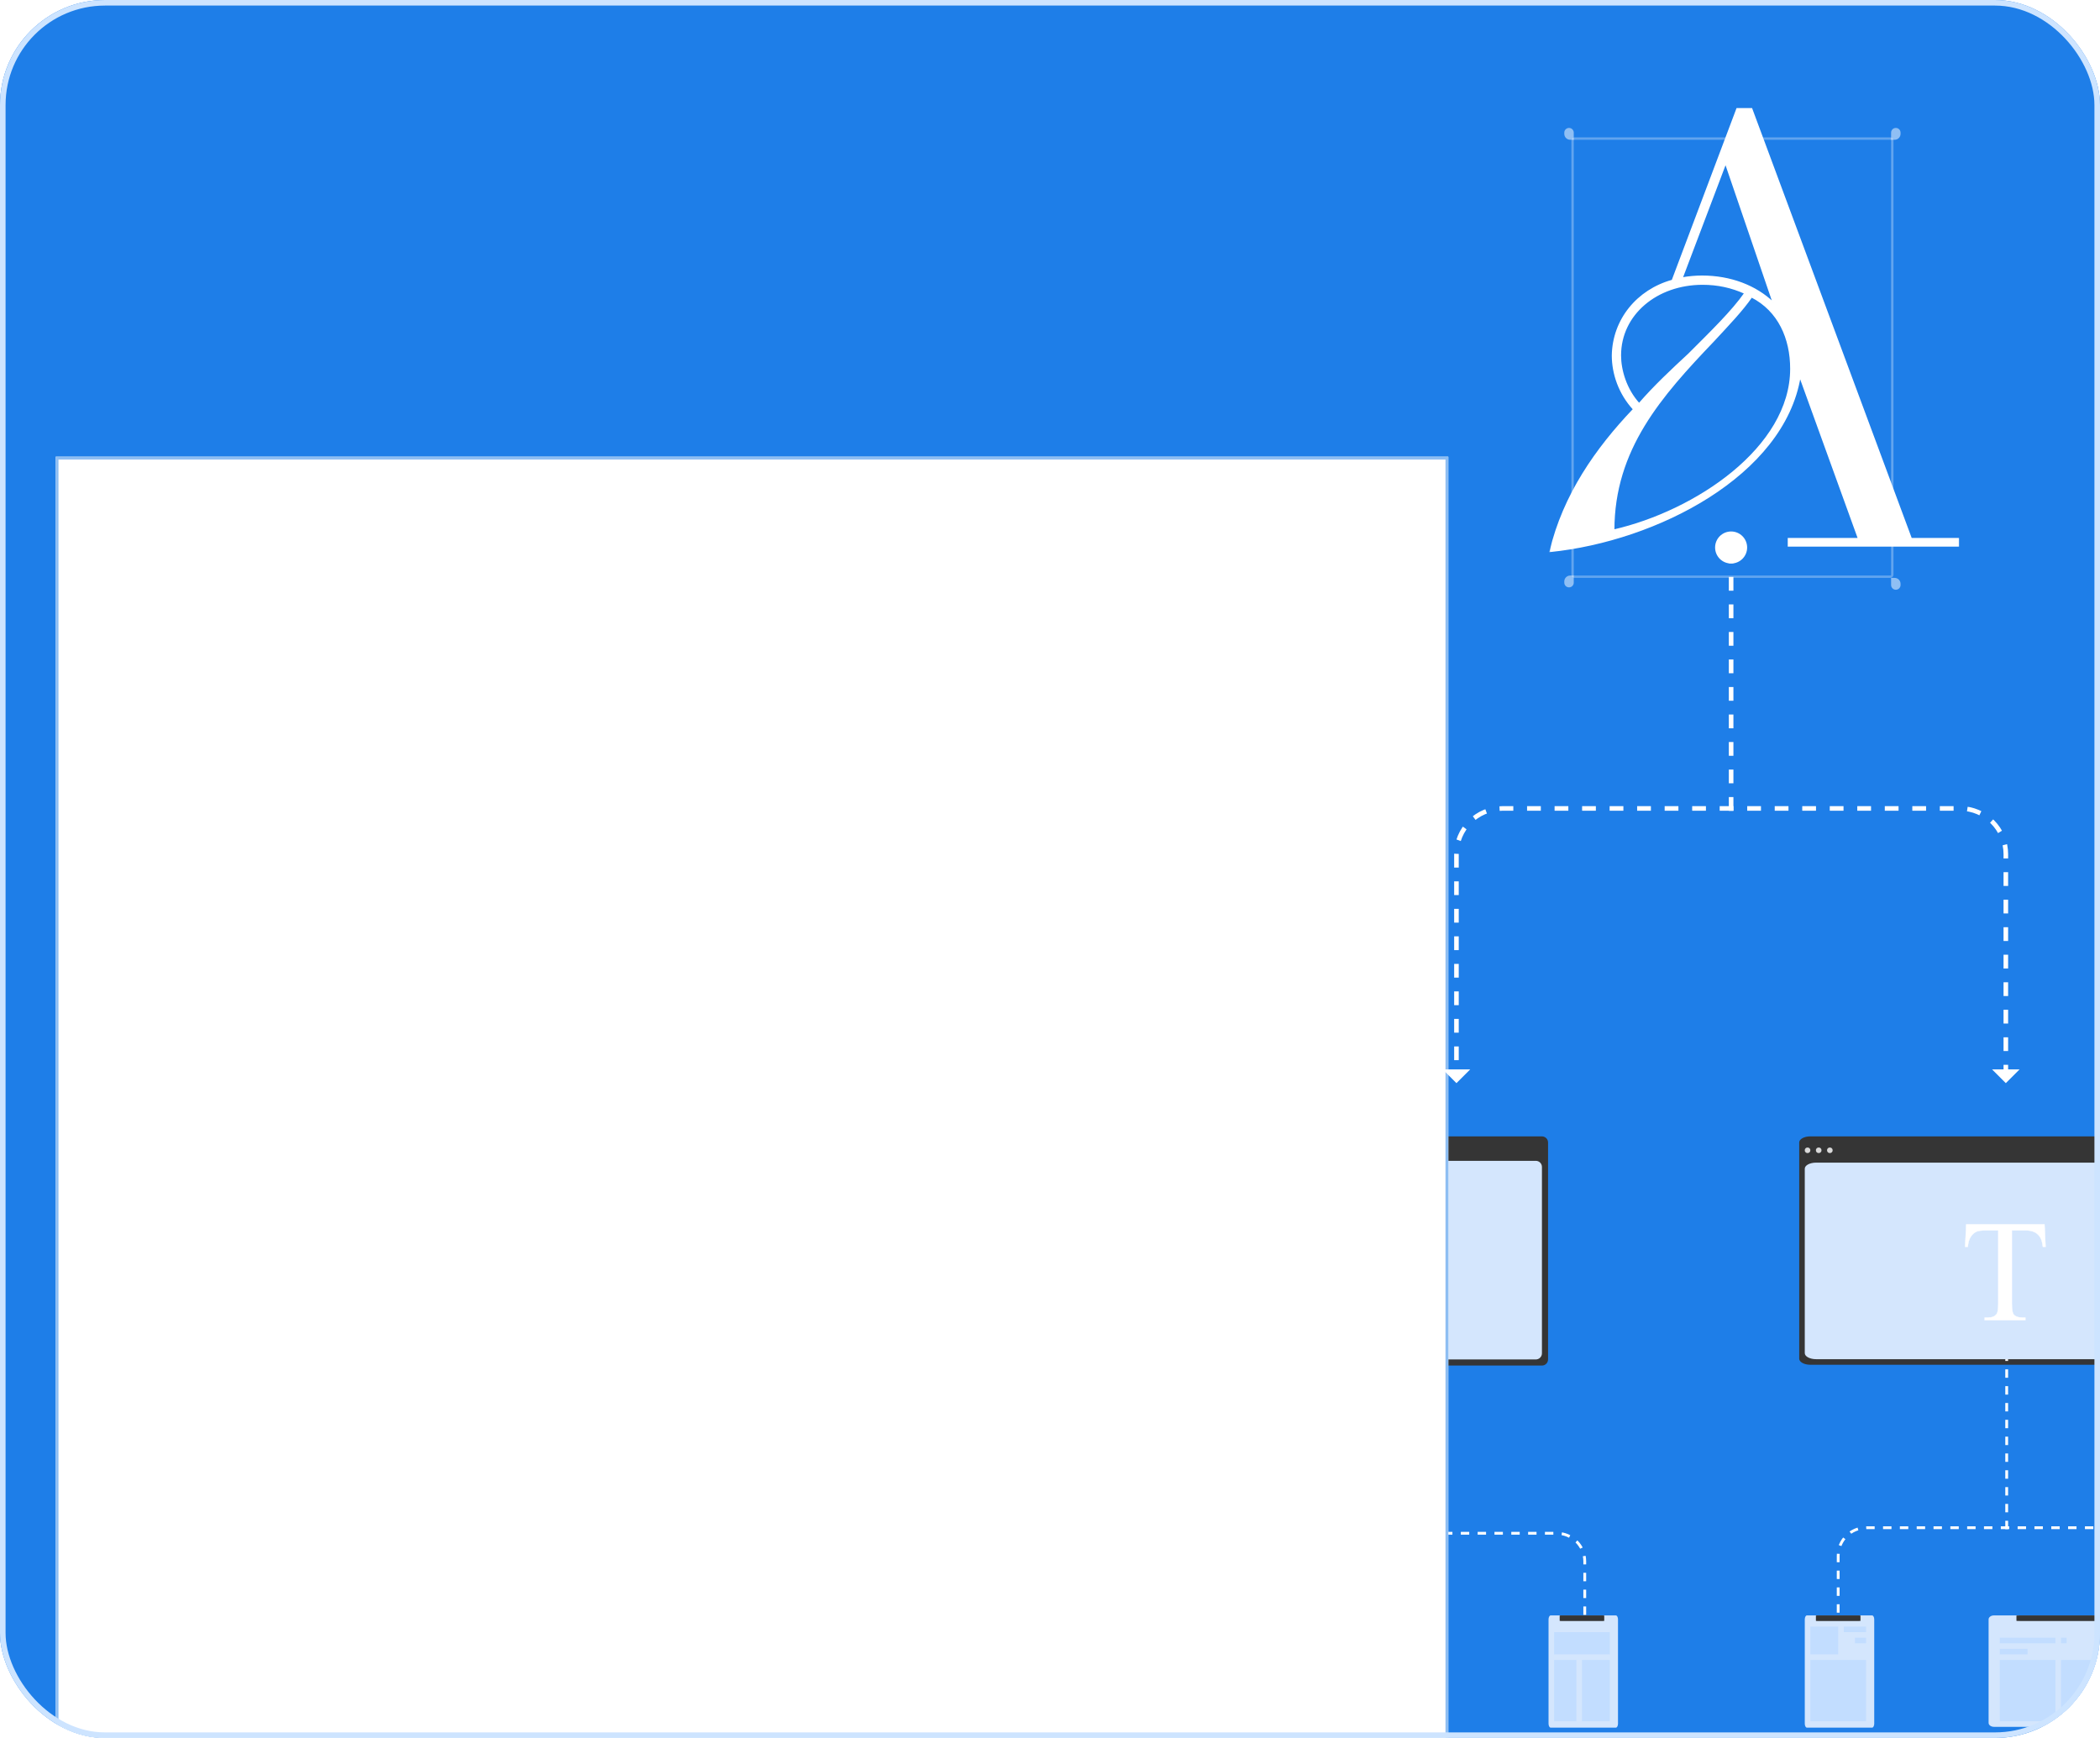
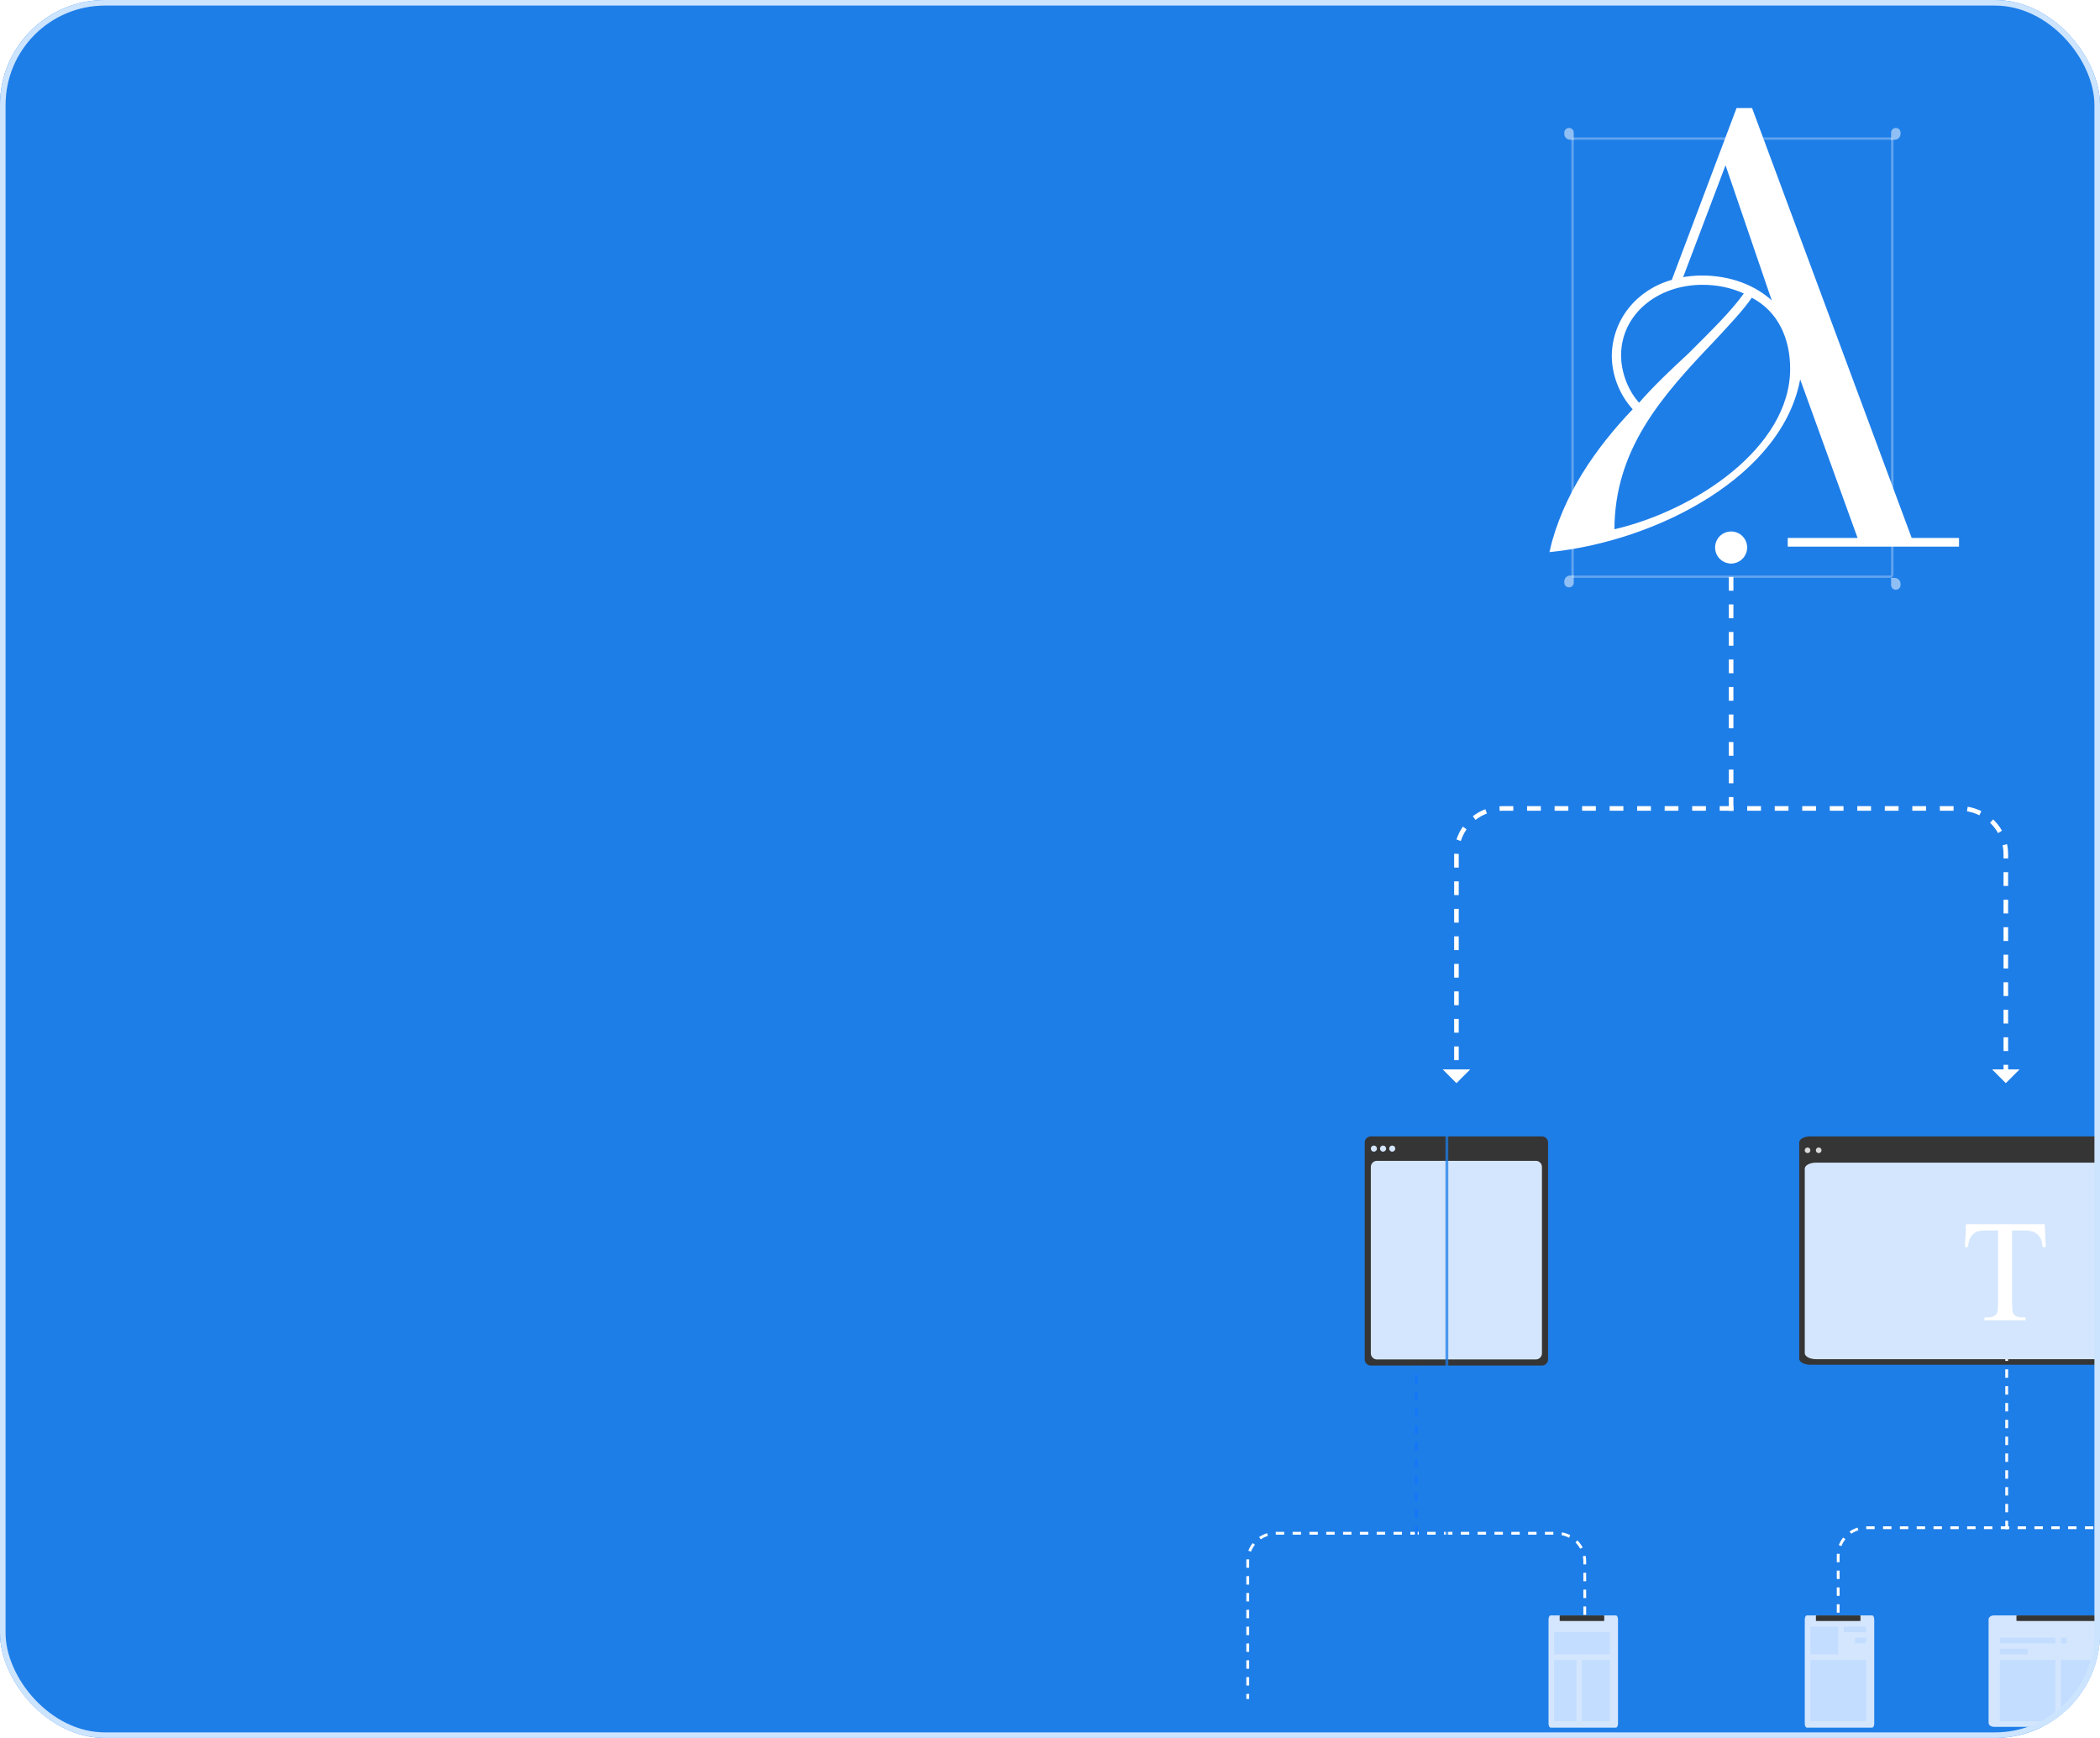
<svg xmlns="http://www.w3.org/2000/svg" width="377" height="312" viewBox="0 0 377 312" fill="none">
  <g clip-path="url(#clip0_19_2147)">
    <rect width="377" height="312" rx="18.85" fill="#1E7EE8" />
    <path d="M284.502 305.001L284.502 280.296C284.502 277.511 282.245 275.254 279.46 275.254L229.041 275.254C226.257 275.254 224 277.511 224 280.296L224 305.001" stroke="white" stroke-width="0.504" stroke-dasharray="1.51 1.51" />
    <path d="M254.25 275.515L254.25 245" stroke="#1477F8" stroke-width="0.504" stroke-dasharray="1.51 1.51" />
    <g clip-path="url(#clip1_19_2147)">
      <path d="M276.816 204.004H246.097C245.491 204.004 245 204.495 245 205.101V244.048C245 244.654 245.491 245.145 246.097 245.145H276.816C277.421 245.145 277.913 244.654 277.913 244.048V205.101C277.913 204.495 277.421 204.004 276.816 204.004Z" fill="#353535" />
      <path fill-rule="evenodd" clip-rule="evenodd" d="M247.194 208.391H275.718C276.324 208.391 276.815 208.882 276.815 209.488V242.949C276.815 243.555 276.324 244.047 275.718 244.047H247.194C246.588 244.047 246.097 243.555 246.097 242.949V209.488C246.097 208.882 246.588 208.391 247.194 208.391ZM246.645 205.648C246.948 205.648 247.194 205.894 247.194 206.197C247.194 206.5 246.948 206.746 246.645 206.746C246.342 206.746 246.097 206.5 246.097 206.197C246.097 205.894 246.342 205.648 246.645 205.648ZM248.291 205.648C248.594 205.648 248.839 205.894 248.839 206.197C248.839 206.5 248.594 206.746 248.291 206.746C247.988 206.746 247.742 206.5 247.742 206.197C247.742 205.894 247.988 205.648 248.291 205.648ZM249.936 205.648C250.239 205.648 250.485 205.894 250.485 206.197C250.485 206.5 250.239 206.746 249.936 206.746C249.634 206.746 249.388 206.5 249.388 206.197C249.388 205.894 249.634 205.648 249.936 205.648Z" fill="#D4E6FD" />
    </g>
    <path d="M381 204H325C323.895 204 323 204.49 323 205.093V243.907C323 244.51 323.895 245 325 245H381C382.105 245 383 244.51 383 243.907V205.093C383 204.49 382.105 204 381 204Z" fill="#353535" />
    <path fill-rule="evenodd" clip-rule="evenodd" d="M326.036 208.715H378.964C380.089 208.715 381 209.201 381 209.801V242.915C381 243.514 380.089 244.001 378.964 244.001H326.036C324.911 244.001 324 243.514 324 242.915V209.801C324 209.201 324.911 208.715 326.036 208.715Z" fill="#D4E6FD" />
    <mask id="path-9-outside-1_19_2147" maskUnits="userSpaceOnUse" x="352" y="219" width="16" height="19" fill="black">
      <rect fill="white" x="352" y="219" width="16" height="19" />
      <path d="M367.038 219.792L367.228 223.827H366.746C366.653 223.117 366.526 222.609 366.366 222.305C366.103 221.814 365.752 221.454 365.312 221.226C364.881 220.989 364.31 220.871 363.599 220.871H361.175V234.018C361.175 235.075 361.289 235.735 361.518 235.997C361.839 236.353 362.334 236.53 363.003 236.53H363.599V237H356.302V236.53H356.911C357.639 236.53 358.155 236.31 358.459 235.871C358.646 235.6 358.739 234.982 358.739 234.018V220.871H356.67C355.866 220.871 355.295 220.93 354.957 221.048C354.517 221.209 354.14 221.518 353.827 221.975C353.514 222.431 353.328 223.049 353.269 223.827H352.787L352.99 219.792H367.038Z" />
    </mask>
    <path d="M367.038 219.792L367.228 223.827H366.746C366.653 223.117 366.526 222.609 366.366 222.305C366.103 221.814 365.752 221.454 365.312 221.226C364.881 220.989 364.31 220.871 363.599 220.871H361.175V234.018C361.175 235.075 361.289 235.735 361.518 235.997C361.839 236.353 362.334 236.53 363.003 236.53H363.599V237H356.302V236.53H356.911C357.639 236.53 358.155 236.31 358.459 235.871C358.646 235.6 358.739 234.982 358.739 234.018V220.871H356.67C355.866 220.871 355.295 220.93 354.957 221.048C354.517 221.209 354.14 221.518 353.827 221.975C353.514 222.431 353.328 223.049 353.269 223.827H352.787L352.99 219.792H367.038Z" fill="white" />
    <path d="M367.038 219.792L367.069 219.79L367.067 219.761H367.038V219.792ZM367.228 223.827V223.858H367.26L367.259 223.826L367.228 223.827ZM366.746 223.827L366.716 223.831L366.719 223.858H366.746V223.827ZM366.366 222.305L366.393 222.29L366.392 222.29L366.366 222.305ZM365.312 221.226L365.298 221.253L365.298 221.253L365.312 221.226ZM361.175 220.871V220.84H361.145V220.871H361.175ZM361.518 235.997L361.495 236.018L361.495 236.018L361.518 235.997ZM363.599 236.53H363.63V236.5H363.599V236.53ZM363.599 237V237.031H363.63V237H363.599ZM356.302 237H356.271V237.031H356.302V237ZM356.302 236.53V236.5H356.271V236.53H356.302ZM358.459 235.871L358.485 235.888L358.485 235.888L358.459 235.871ZM358.739 220.871H358.769V220.84H358.739V220.871ZM354.957 221.048L354.947 221.019L354.946 221.02L354.957 221.048ZM353.269 223.827V223.858H353.297L353.299 223.83L353.269 223.827ZM352.787 223.827L352.756 223.826L352.755 223.858H352.787V223.827ZM352.99 219.792V219.761H352.961L352.959 219.79L352.99 219.792ZM367.008 219.793L367.198 223.829L367.259 223.826L367.069 219.79L367.008 219.793ZM367.228 223.797H366.746V223.858H367.228V223.797ZM366.777 223.823C366.683 223.112 366.556 222.6 366.393 222.29L366.339 222.319C366.497 222.618 366.623 223.121 366.716 223.831L366.777 223.823ZM366.392 222.29C366.128 221.795 365.772 221.43 365.326 221.199L365.298 221.253C365.732 221.478 366.079 221.833 366.339 222.319L366.392 222.29ZM365.327 221.199C364.889 220.959 364.313 220.84 363.599 220.84V220.901C364.307 220.901 364.872 221.019 365.298 221.253L365.327 221.199ZM363.599 220.84H361.175V220.901H363.599V220.84ZM361.145 220.871V234.018H361.206V220.871H361.145ZM361.145 234.018C361.145 234.547 361.173 234.979 361.231 235.311C361.288 235.642 361.375 235.88 361.495 236.018L361.541 235.977C361.432 235.853 361.348 235.629 361.291 235.301C361.234 234.973 361.206 234.546 361.206 234.018H361.145ZM361.495 236.018C361.824 236.382 362.329 236.561 363.003 236.561V236.5C362.339 236.5 361.854 236.324 361.54 235.977L361.495 236.018ZM363.003 236.561H363.599V236.5H363.003V236.561ZM363.568 236.53V237H363.63V236.53H363.568ZM363.599 236.969H356.302V237.031H363.599V236.969ZM356.333 237V236.53H356.271V237H356.333ZM356.302 236.561H356.911V236.5H356.302V236.561ZM356.911 236.561C357.645 236.561 358.172 236.339 358.485 235.888L358.434 235.853C358.137 236.282 357.633 236.5 356.911 236.5V236.561ZM358.485 235.888C358.582 235.747 358.652 235.519 358.699 235.209C358.746 234.898 358.769 234.501 358.769 234.018H358.708C358.708 234.499 358.685 234.893 358.639 235.2C358.592 235.507 358.523 235.724 358.434 235.853L358.485 235.888ZM358.769 234.018V220.871H358.708V234.018H358.769ZM358.739 220.84H356.67V220.901H358.739V220.84ZM356.67 220.84C355.866 220.84 355.29 220.899 354.947 221.019L354.967 221.077C355.3 220.96 355.867 220.901 356.67 220.901V220.84ZM354.946 221.02C354.499 221.183 354.118 221.496 353.802 221.957L353.853 221.992C354.163 221.539 354.534 221.235 354.967 221.077L354.946 221.02ZM353.802 221.957C353.485 222.42 353.298 223.043 353.239 223.825L353.299 223.83C353.358 223.055 353.544 222.443 353.853 221.992L353.802 221.957ZM353.269 223.797H352.787V223.858H353.269V223.797ZM352.817 223.829L353.02 219.793L352.959 219.79L352.756 223.826L352.817 223.829ZM352.99 219.822H367.038V219.761H352.99V219.822Z" fill="white" mask="url(#path-9-outside-1_19_2147)" />
    <circle cx="324.5" cy="206.5" r="0.5" fill="#D9D9D9" />
    <circle cx="326.5" cy="206.5" r="0.5" fill="#D9D9D9" />
-     <circle cx="328.5" cy="206.5" r="0.5" fill="#D9D9D9" />
    <g filter="url(#filter0_d_19_2147)">
-       <rect width="250" height="312" fill="white" />
      <rect x="0.25" y="0.25" width="249.5" height="311.5" stroke="#1E7EE8" stroke-opacity="0.5" stroke-width="0.5" />
    </g>
    <g filter="url(#filter1_d_19_2147)">
-       <rect width="250" height="312" fill="white" />
      <rect x="0.25" y="0.25" width="249.5" height="311.5" stroke="#1E7EE8" stroke-opacity="0.5" stroke-width="0.5" />
    </g>
    <g clip-path="url(#clip2_19_2147)">
      <path d="M360.095 193.624L360.095 153.352C360.095 148.813 356.415 145.133 351.876 145.133L269.687 145.133C265.147 145.133 261.468 148.813 261.468 153.352L261.468 193.624" stroke="white" stroke-width="0.822" stroke-dasharray="2.47 2.47" />
      <path d="M310.779 145.56L310.779 95.816" stroke="white" stroke-width="0.822" stroke-dasharray="2.47 2.47" />
      <path fill-rule="evenodd" clip-rule="evenodd" d="M308.312 98.286C308.312 99.648 309.416 100.752 310.777 100.752C312.139 100.752 313.243 99.648 313.243 98.286C313.243 96.924 312.139 95.82 310.777 95.82C309.416 95.82 308.312 96.924 308.312 98.286Z" fill="white" stroke="white" stroke-width="0.822" />
      <path fill-rule="evenodd" clip-rule="evenodd" d="M357.627 191.98L362.559 191.98L360.093 194.446L357.627 191.98Z" fill="white" />
      <path fill-rule="evenodd" clip-rule="evenodd" d="M259.002 191.98L263.934 191.98L261.468 194.446L259.002 191.98Z" fill="white" />
    </g>
    <path d="M390.502 304.001L390.502 279.296C390.502 276.511 388.245 274.254 385.46 274.254L335.041 274.254C332.257 274.254 330 276.511 330 279.296L330 304.001" stroke="white" stroke-width="0.504" stroke-dasharray="1.51 1.51" />
    <path d="M360.25 274.515L360.25 244" stroke="white" stroke-width="0.504" stroke-dasharray="1.51 1.51" />
    <mask id="path-25-outside-2_19_2147" maskUnits="userSpaceOnUse" x="278" y="19" width="74" height="81" fill="black">
      <rect fill="white" x="278" y="19" width="74" height="81" />
      <path d="M321.07 98V96.697H333.661L323.132 67.607C320.201 85.3 297.407 97.023 278.303 98.977C280.691 88.882 286.552 80.524 293.282 73.469C290.677 70.646 289.483 67.064 289.483 63.808C289.591 57.404 293.933 52.085 300.229 50.348L311.843 19.521H314.448L343.105 96.697H351.571V98H321.07ZM321.504 66.196C321.504 60.769 319.333 55.776 314.448 53.279C312.82 55.667 310.324 58.272 307.61 61.203C298.166 71.081 289.7 80.633 289.7 95.178C304.354 91.813 321.504 80.415 321.504 66.196ZM294.259 72.492C296.972 69.344 300.229 66.305 303.16 63.591C307.284 59.466 310.975 55.884 313.254 52.628C310.866 51.542 308.37 51 305.656 51C297.407 51 290.894 56.427 290.894 63.808C290.894 66.413 291.871 69.887 294.259 72.492ZM318.356 54.364L309.781 29.29L301.966 49.914C303.16 49.697 304.462 49.589 305.548 49.589C310.649 49.589 315.208 51.325 318.356 54.364Z" />
    </mask>
    <path d="M321.07 98V96.697H333.661L323.132 67.607C320.201 85.3 297.407 97.023 278.303 98.977C280.691 88.882 286.552 80.524 293.282 73.469C290.677 70.646 289.483 67.064 289.483 63.808C289.591 57.404 293.933 52.085 300.229 50.348L311.843 19.521H314.448L343.105 96.697H351.571V98H321.07ZM321.504 66.196C321.504 60.769 319.333 55.776 314.448 53.279C312.82 55.667 310.324 58.272 307.61 61.203C298.166 71.081 289.7 80.633 289.7 95.178C304.354 91.813 321.504 80.415 321.504 66.196ZM294.259 72.492C296.972 69.344 300.229 66.305 303.16 63.591C307.284 59.466 310.975 55.884 313.254 52.628C310.866 51.542 308.37 51 305.656 51C297.407 51 290.894 56.427 290.894 63.808C290.894 66.413 291.871 69.887 294.259 72.492ZM318.356 54.364L309.781 29.29L301.966 49.914C303.16 49.697 304.462 49.589 305.548 49.589C310.649 49.589 315.208 51.325 318.356 54.364Z" fill="white" />
    <path d="M321.07 98H320.942V98.127H321.07V98ZM321.07 96.697V96.57H320.942V96.697H321.07ZM333.661 96.697V96.825H333.843L333.781 96.654L333.661 96.697ZM323.132 67.607L323.252 67.564L323.086 67.105L323.006 67.586L323.132 67.607ZM278.303 98.977L278.178 98.948L278.137 99.122L278.316 99.104L278.303 98.977ZM293.282 73.469L293.374 73.557L293.457 73.47L293.376 73.382L293.282 73.469ZM289.483 63.808L289.355 63.806V63.808H289.483ZM300.229 50.348L300.263 50.471L300.325 50.454L300.348 50.393L300.229 50.348ZM311.843 19.521V19.394H311.755L311.724 19.476L311.843 19.521ZM314.448 19.521L314.568 19.477L314.537 19.394H314.448V19.521ZM343.105 96.697L342.985 96.742L343.016 96.825H343.105V96.697ZM351.571 96.697H351.699V96.57H351.571V96.697ZM351.571 98V98.127H351.699V98H351.571ZM314.448 53.279L314.506 53.166L314.406 53.114L314.343 53.207L314.448 53.279ZM307.61 61.203L307.702 61.291L307.704 61.289L307.61 61.203ZM289.7 95.178H289.572V95.338L289.728 95.302L289.7 95.178ZM294.259 72.492L294.165 72.578L294.262 72.684L294.355 72.575L294.259 72.492ZM303.16 63.591L303.246 63.685L303.25 63.681L303.16 63.591ZM313.254 52.628L313.359 52.701L313.447 52.575L313.307 52.512L313.254 52.628ZM318.356 54.364L318.267 54.456L318.477 54.323L318.356 54.364ZM309.781 29.29L309.902 29.249L309.787 28.914L309.662 29.245L309.781 29.29ZM301.966 49.914L301.846 49.869L301.766 50.08L301.988 50.04L301.966 49.914ZM321.197 98V96.697H320.942V98H321.197ZM321.07 96.825H333.661V96.57H321.07V96.825ZM333.781 96.654L323.252 67.564L323.012 67.65L333.541 96.741L333.781 96.654ZM323.006 67.586C321.549 76.383 315.151 83.71 306.714 89.087C298.279 94.462 287.823 97.875 278.29 98.85L278.316 99.104C287.886 98.125 298.38 94.7 306.851 89.302C315.32 83.905 321.784 76.524 323.258 67.628L323.006 67.586ZM278.427 99.006C280.807 88.942 286.653 80.603 293.374 73.557L293.19 73.381C286.451 80.445 280.574 88.822 278.178 98.948L278.427 99.006ZM293.376 73.382C290.794 70.585 289.61 67.035 289.61 63.808H289.355C289.355 67.094 290.56 70.708 293.188 73.555L293.376 73.382ZM289.61 63.81C289.718 57.466 294.018 52.194 300.263 50.471L300.195 50.225C293.848 51.976 289.465 57.341 289.355 63.806L289.61 63.81ZM300.348 50.393L311.963 19.566L311.724 19.476L300.109 50.303L300.348 50.393ZM311.843 19.649H314.448V19.394H311.843V19.649ZM314.329 19.566L342.985 96.742L343.224 96.653L314.568 19.477L314.329 19.566ZM343.105 96.825H351.571V96.57H343.105V96.825ZM351.444 96.697V98H351.699V96.697H351.444ZM351.571 97.873H321.07V98.127H351.571V97.873ZM321.631 66.196C321.631 60.736 319.446 55.69 314.506 53.166L314.39 53.393C319.22 55.861 321.376 60.801 321.376 66.196H321.631ZM314.343 53.207C312.722 55.585 310.234 58.181 307.516 61.116L307.704 61.289C310.413 58.363 312.919 55.749 314.554 53.351L314.343 53.207ZM307.518 61.115C298.076 70.99 289.572 80.576 289.572 95.178H289.827C289.827 80.689 298.257 71.171 307.702 61.291L307.518 61.115ZM289.728 95.302C297.073 93.616 305.042 89.917 311.178 84.856C317.312 79.796 321.631 73.359 321.631 66.196H321.376C321.376 73.252 317.12 79.624 311.016 84.659C304.913 89.693 296.981 93.375 289.671 95.053L289.728 95.302ZM294.355 72.575C297.064 69.433 300.315 66.399 303.246 63.684L303.073 63.497C300.143 66.21 296.881 69.254 294.162 72.408L294.355 72.575ZM303.25 63.681C307.37 59.561 311.071 55.969 313.359 52.701L313.15 52.555C310.879 55.799 307.199 59.371 303.069 63.501L303.25 63.681ZM313.307 52.512C310.902 51.419 308.388 50.872 305.656 50.872V51.127C308.352 51.127 310.83 51.666 313.202 52.744L313.307 52.512ZM305.656 50.872C297.355 50.872 290.766 56.339 290.766 63.808H291.021C291.021 56.515 297.458 51.127 305.656 51.127V50.872ZM290.766 63.808C290.766 66.44 291.752 69.946 294.165 72.578L294.353 72.406C291.99 69.828 291.021 66.386 291.021 63.808H290.766ZM318.477 54.323L309.902 29.249L309.66 29.332L318.235 54.406L318.477 54.323ZM309.662 29.245L301.846 49.869L302.085 49.959L309.9 29.336L309.662 29.245ZM301.988 50.04C303.175 49.824 304.47 49.716 305.548 49.716V49.461C304.455 49.461 303.145 49.57 301.943 49.789L301.988 50.04ZM305.548 49.716C310.621 49.716 315.147 51.443 318.267 54.456L318.445 54.273C315.27 51.207 310.678 49.461 305.548 49.461V49.716Z" fill="white" mask="url(#path-25-outside-2_19_2147)" />
    <rect x="282.314" y="103.53" width="78.653" height="57.395" rx="0.342" transform="rotate(-90 282.314 103.53)" stroke="white" stroke-opacity="0.3" stroke-width="0.425" />
    <path d="M280.826 104.595C280.826 105.065 281.207 105.445 281.676 105.445V105.445C282.146 105.445 282.527 105.065 282.527 104.595V103.32H281.889C281.302 103.32 280.826 103.795 280.826 104.382V104.595Z" fill="white" fill-opacity="0.5" />
    <path d="M280.826 23.815C280.826 23.346 281.207 22.965 281.676 22.965V22.965C282.146 22.965 282.527 23.346 282.527 23.815L282.527 25.091L281.889 25.091C281.302 25.091 280.826 24.615 280.826 24.028L280.826 23.815Z" fill="white" fill-opacity="0.5" />
    <path d="M341.197 105.021C341.197 105.49 340.817 105.871 340.347 105.871V105.871C339.877 105.871 339.497 105.49 339.497 105.021V103.745H340.134C340.721 103.745 341.197 104.221 341.197 104.808V105.021Z" fill="white" fill-opacity="0.5" />
    <path d="M341.197 23.815C341.197 23.346 340.817 22.965 340.347 22.965V22.965C339.877 22.965 339.497 23.346 339.497 23.815L339.497 25.091L340.134 25.091C340.721 25.091 341.197 24.615 341.197 24.028L341.197 23.815Z" fill="white" fill-opacity="0.5" />
    <path fill-rule="evenodd" clip-rule="evenodd" d="M324 309.425L324 290.719C324 290.322 324.172 290 324.384 290L336.087 290C336.299 290 336.47 290.322 336.47 290.719L336.47 309.425C336.47 309.822 336.299 310.145 336.087 310.145L324.384 310.145C324.172 310.145 324 309.822 324 309.425Z" fill="#D4E6FD" />
-     <path fill-rule="evenodd" clip-rule="evenodd" d="M278 309.425L278 290.719C278 290.322 278.172 290 278.384 290L290.087 290C290.299 290 290.47 290.322 290.47 290.719L290.47 309.425C290.47 309.822 290.299 310.145 290.087 310.145L278.384 310.145C278.172 310.145 278 309.822 278 309.425Z" fill="#D4E6FD" />
+     <path fill-rule="evenodd" clip-rule="evenodd" d="M278 309.425L278 290.719C278 290.322 278.172 290 278.384 290L290.087 290C290.299 290 290.47 290.322 290.47 290.719L290.47 309.425C290.47 309.822 290.299 310.145 290.087 310.145L278.384 310.145C278.172 310.145 278 309.822 278 309.425" fill="#D4E6FD" />
    <path fill-rule="evenodd" clip-rule="evenodd" d="M357 309.286L357 290.714C357 290.32 357.427 290 357.954 290L387.046 290C387.573 290 388 290.32 388 290.714L388 309.286C388 309.68 387.573 310 387.046 310L357.954 310C357.427 310 357 309.68 357 309.286Z" fill="#D4E6FD" />
    <path d="M333.733 290H326.267C326.119 290 326 290.012 326 290.027V290.973C326 290.988 326.119 291 326.267 291H333.733C333.881 291 334 290.988 334 290.973V290.027C334 290.012 333.881 290 333.733 290Z" fill="#353535" />
    <path d="M287.733 290H280.267C280.119 290 280 290.012 280 290.027V290.973C280 290.988 280.119 291 280.267 291H287.733C287.881 291 288 290.988 288 290.973V290.027C288 290.012 287.881 290 287.733 290Z" fill="#353535" />
    <path d="M381.333 290H362.667C362.298 290 362 290.012 362 290.027V290.973C362 290.988 362.298 291 362.667 291H381.333C381.702 291 382 290.988 382 290.973V290.027C382 290.012 381.702 290 381.333 290Z" fill="#353535" />
    <rect x="359" y="294" width="10" height="1" fill="#C2DDFF" />
    <rect width="1" height="1" transform="matrix(-1 0 0 1 371 294)" fill="#C2DDFF" />
    <rect x="359" y="296" width="5" height="1" fill="#C2DDFF" />
    <rect x="359" y="298" width="10" height="11" fill="#C2DDFF" />
    <rect x="325" y="298" width="10" height="11" fill="#C2DDFF" />
    <rect x="279" y="293" width="10" height="4" fill="#C2DDFF" />
    <rect x="279" y="298" width="4" height="11" fill="#C2DDFF" />
    <rect x="284" y="298" width="5" height="11" fill="#C2DDFF" />
    <rect x="325" y="292" width="5" height="5" fill="#C2DDFF" />
    <rect x="331" y="292" width="4" height="1" fill="#C2DDFF" />
    <rect x="333" y="294" width="2" height="1" fill="#C2DDFF" />
    <rect x="370" y="298" width="10" height="11" fill="#C2DDFF" />
  </g>
  <rect x="0.5" y="0.5" width="376" height="311" rx="18.35" stroke="#CDE4FF" />
  <defs>
    <filter id="filter0_d_19_2147" x="-33.8" y="0" width="337.6" height="437.8" filterUnits="userSpaceOnUse" color-interpolation-filters="sRGB">
      <feFlood flood-opacity="0" result="BackgroundImageFix" />
      <feColorMatrix in="SourceAlpha" type="matrix" values="0 0 0 0 0 0 0 0 0 0 0 0 0 0 0 0 0 0 127 0" result="hardAlpha" />
      <feOffset dx="10" dy="82" />
      <feGaussianBlur stdDeviation="21.9" />
      <feComposite in2="hardAlpha" operator="out" />
      <feColorMatrix type="matrix" values="0 0 0 0 0.646 0 0 0 0 0.646 0 0 0 0 0.646 0 0 0 0.23 0" />
      <feBlend mode="normal" in2="BackgroundImageFix" result="effect1_dropShadow_19_2147" />
      <feBlend mode="normal" in="SourceGraphic" in2="effect1_dropShadow_19_2147" result="shape" />
    </filter>
    <filter id="filter1_d_19_2147" x="-33.8" y="0" width="337.6" height="437.8" filterUnits="userSpaceOnUse" color-interpolation-filters="sRGB">
      <feFlood flood-opacity="0" result="BackgroundImageFix" />
      <feColorMatrix in="SourceAlpha" type="matrix" values="0 0 0 0 0 0 0 0 0 0 0 0 0 0 0 0 0 0 127 0" result="hardAlpha" />
      <feOffset dx="10" dy="82" />
      <feGaussianBlur stdDeviation="21.9" />
      <feComposite in2="hardAlpha" operator="out" />
      <feColorMatrix type="matrix" values="0 0 0 0 0.646 0 0 0 0 0.646 0 0 0 0 0.646 0 0 0 0.23 0" />
      <feBlend mode="normal" in2="BackgroundImageFix" result="effect1_dropShadow_19_2147" />
      <feBlend mode="normal" in="SourceGraphic" in2="effect1_dropShadow_19_2147" result="shape" />
    </filter>
    <clipPath id="clip0_19_2147">
      <rect width="377" height="312" rx="18.85" fill="white" />
    </clipPath>
    <clipPath id="clip1_19_2147">
      <rect width="32.913" height="41.141" fill="white" transform="translate(245 204)" />
    </clipPath>
    <clipPath id="clip2_19_2147">
      <rect width="99.449" height="103.558" fill="white" transform="translate(362.559 95) rotate(90)" />
    </clipPath>
  </defs>
</svg>